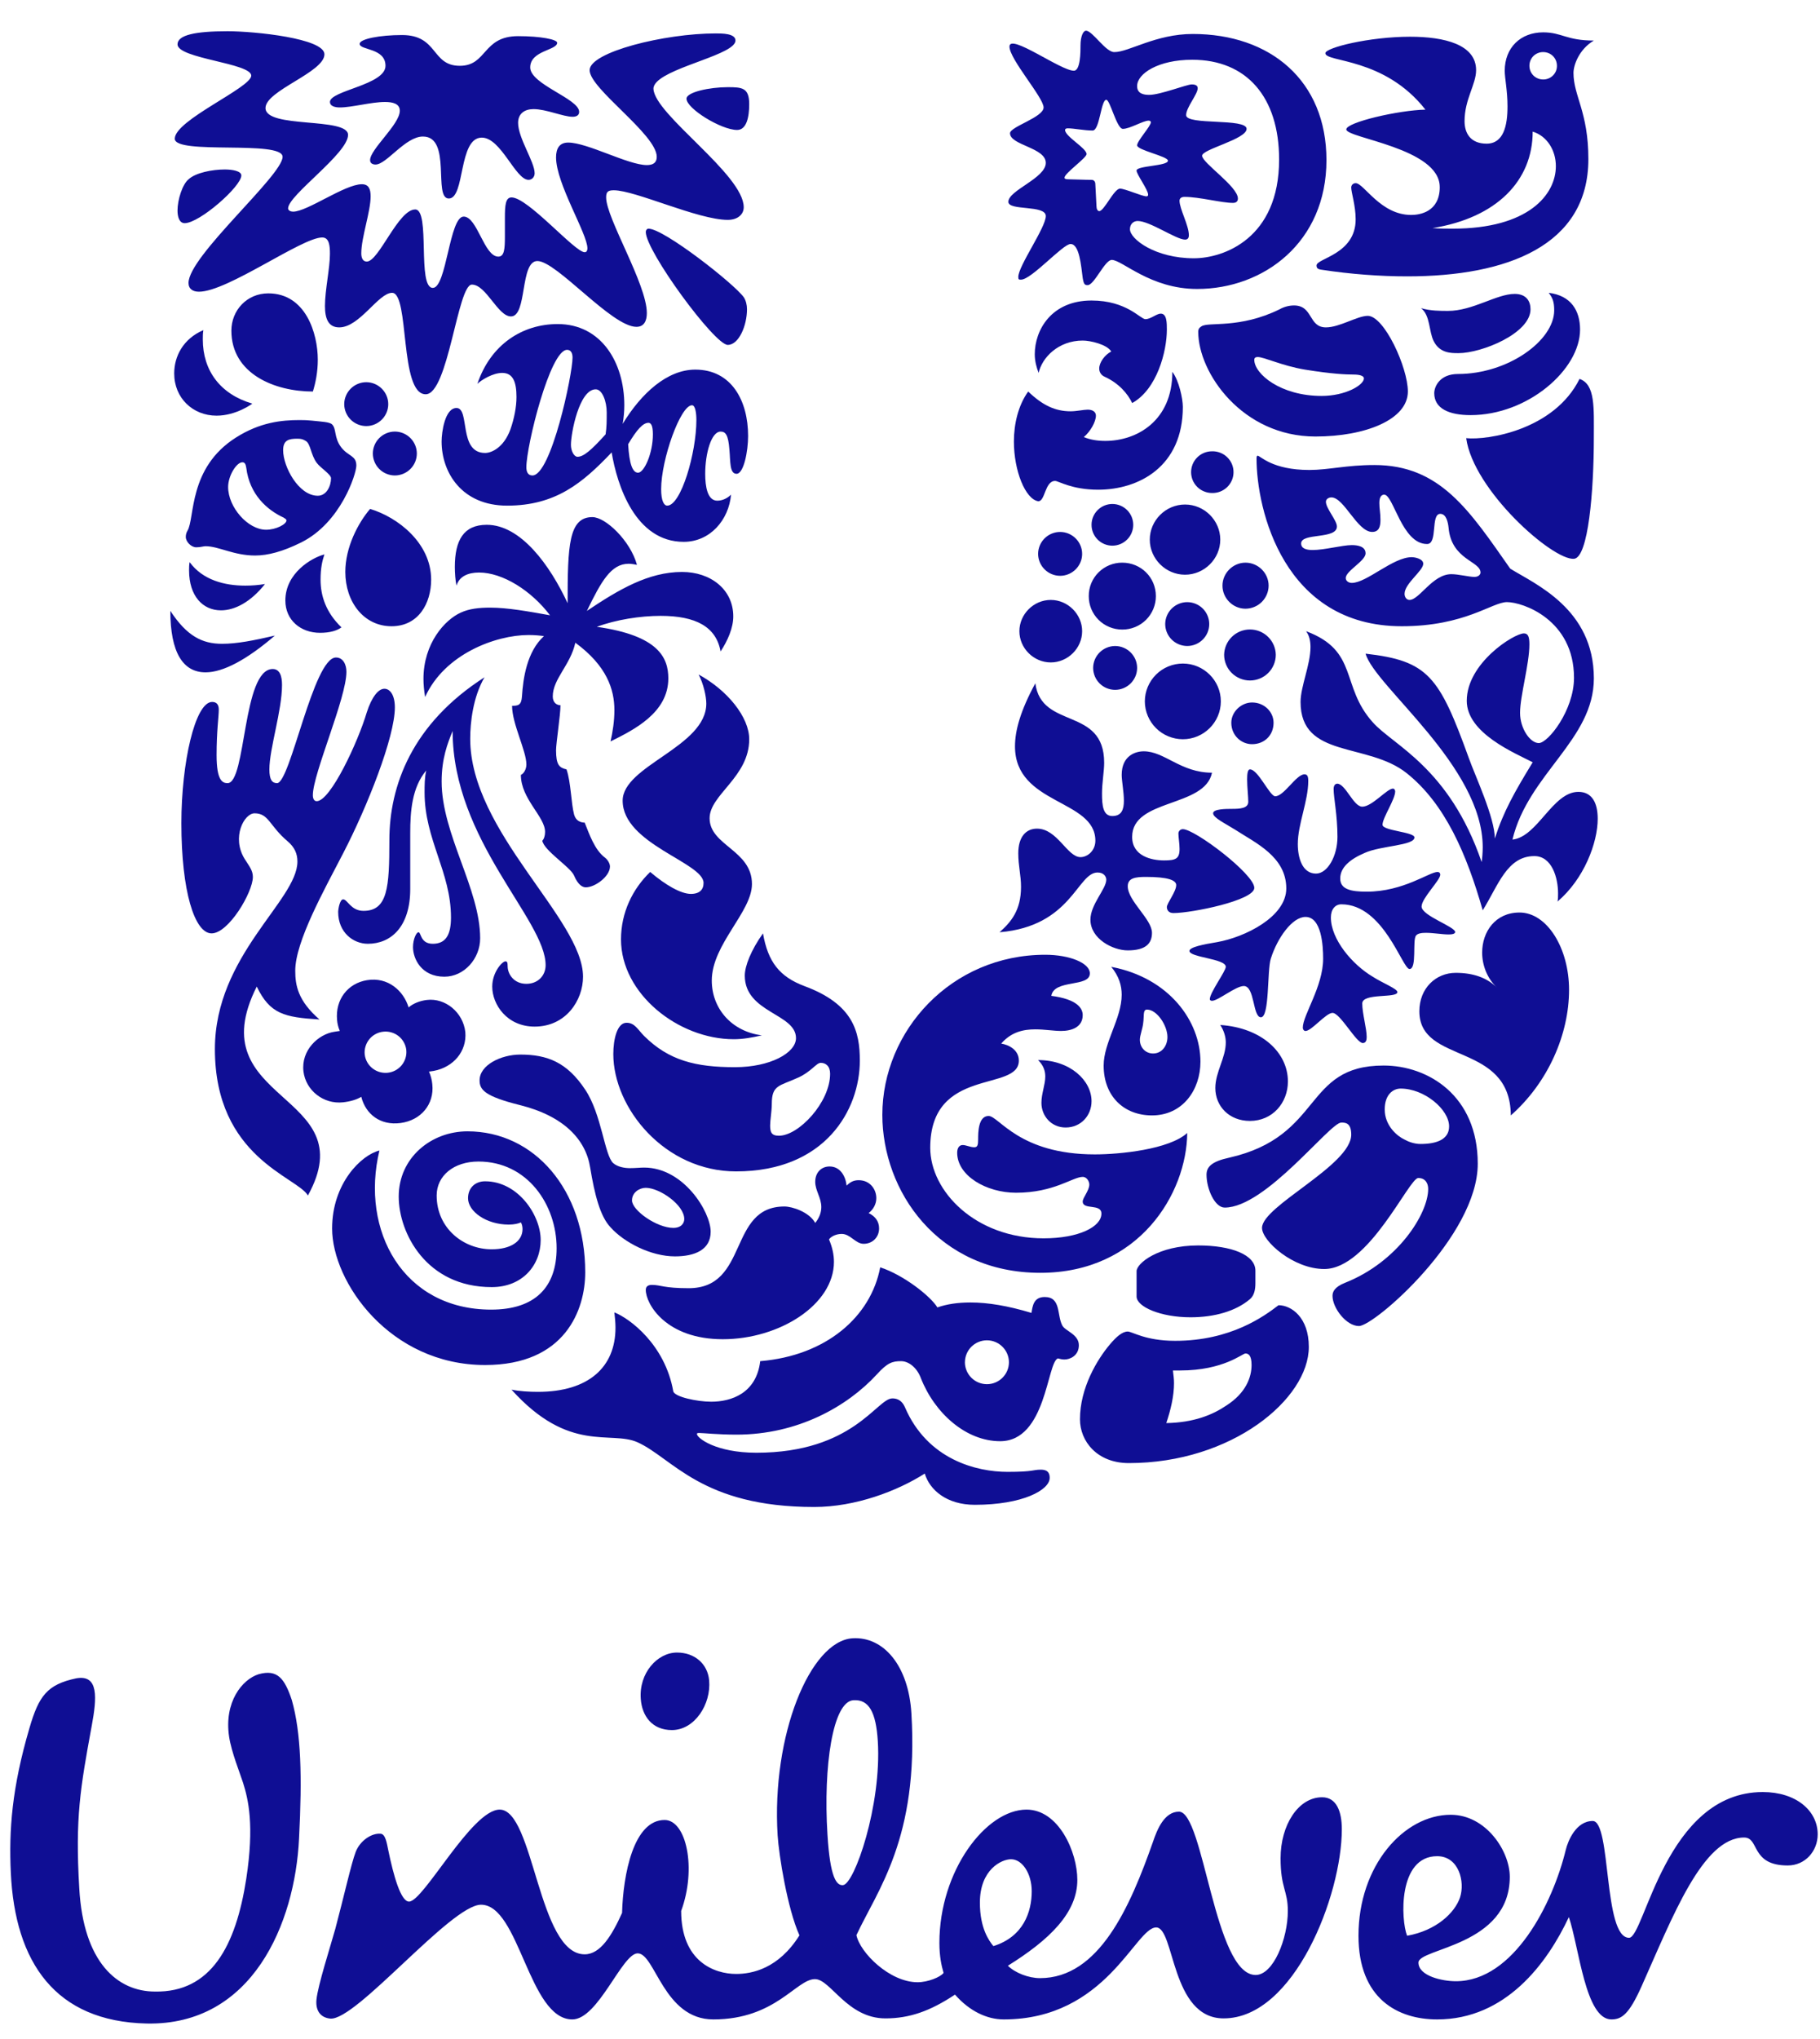
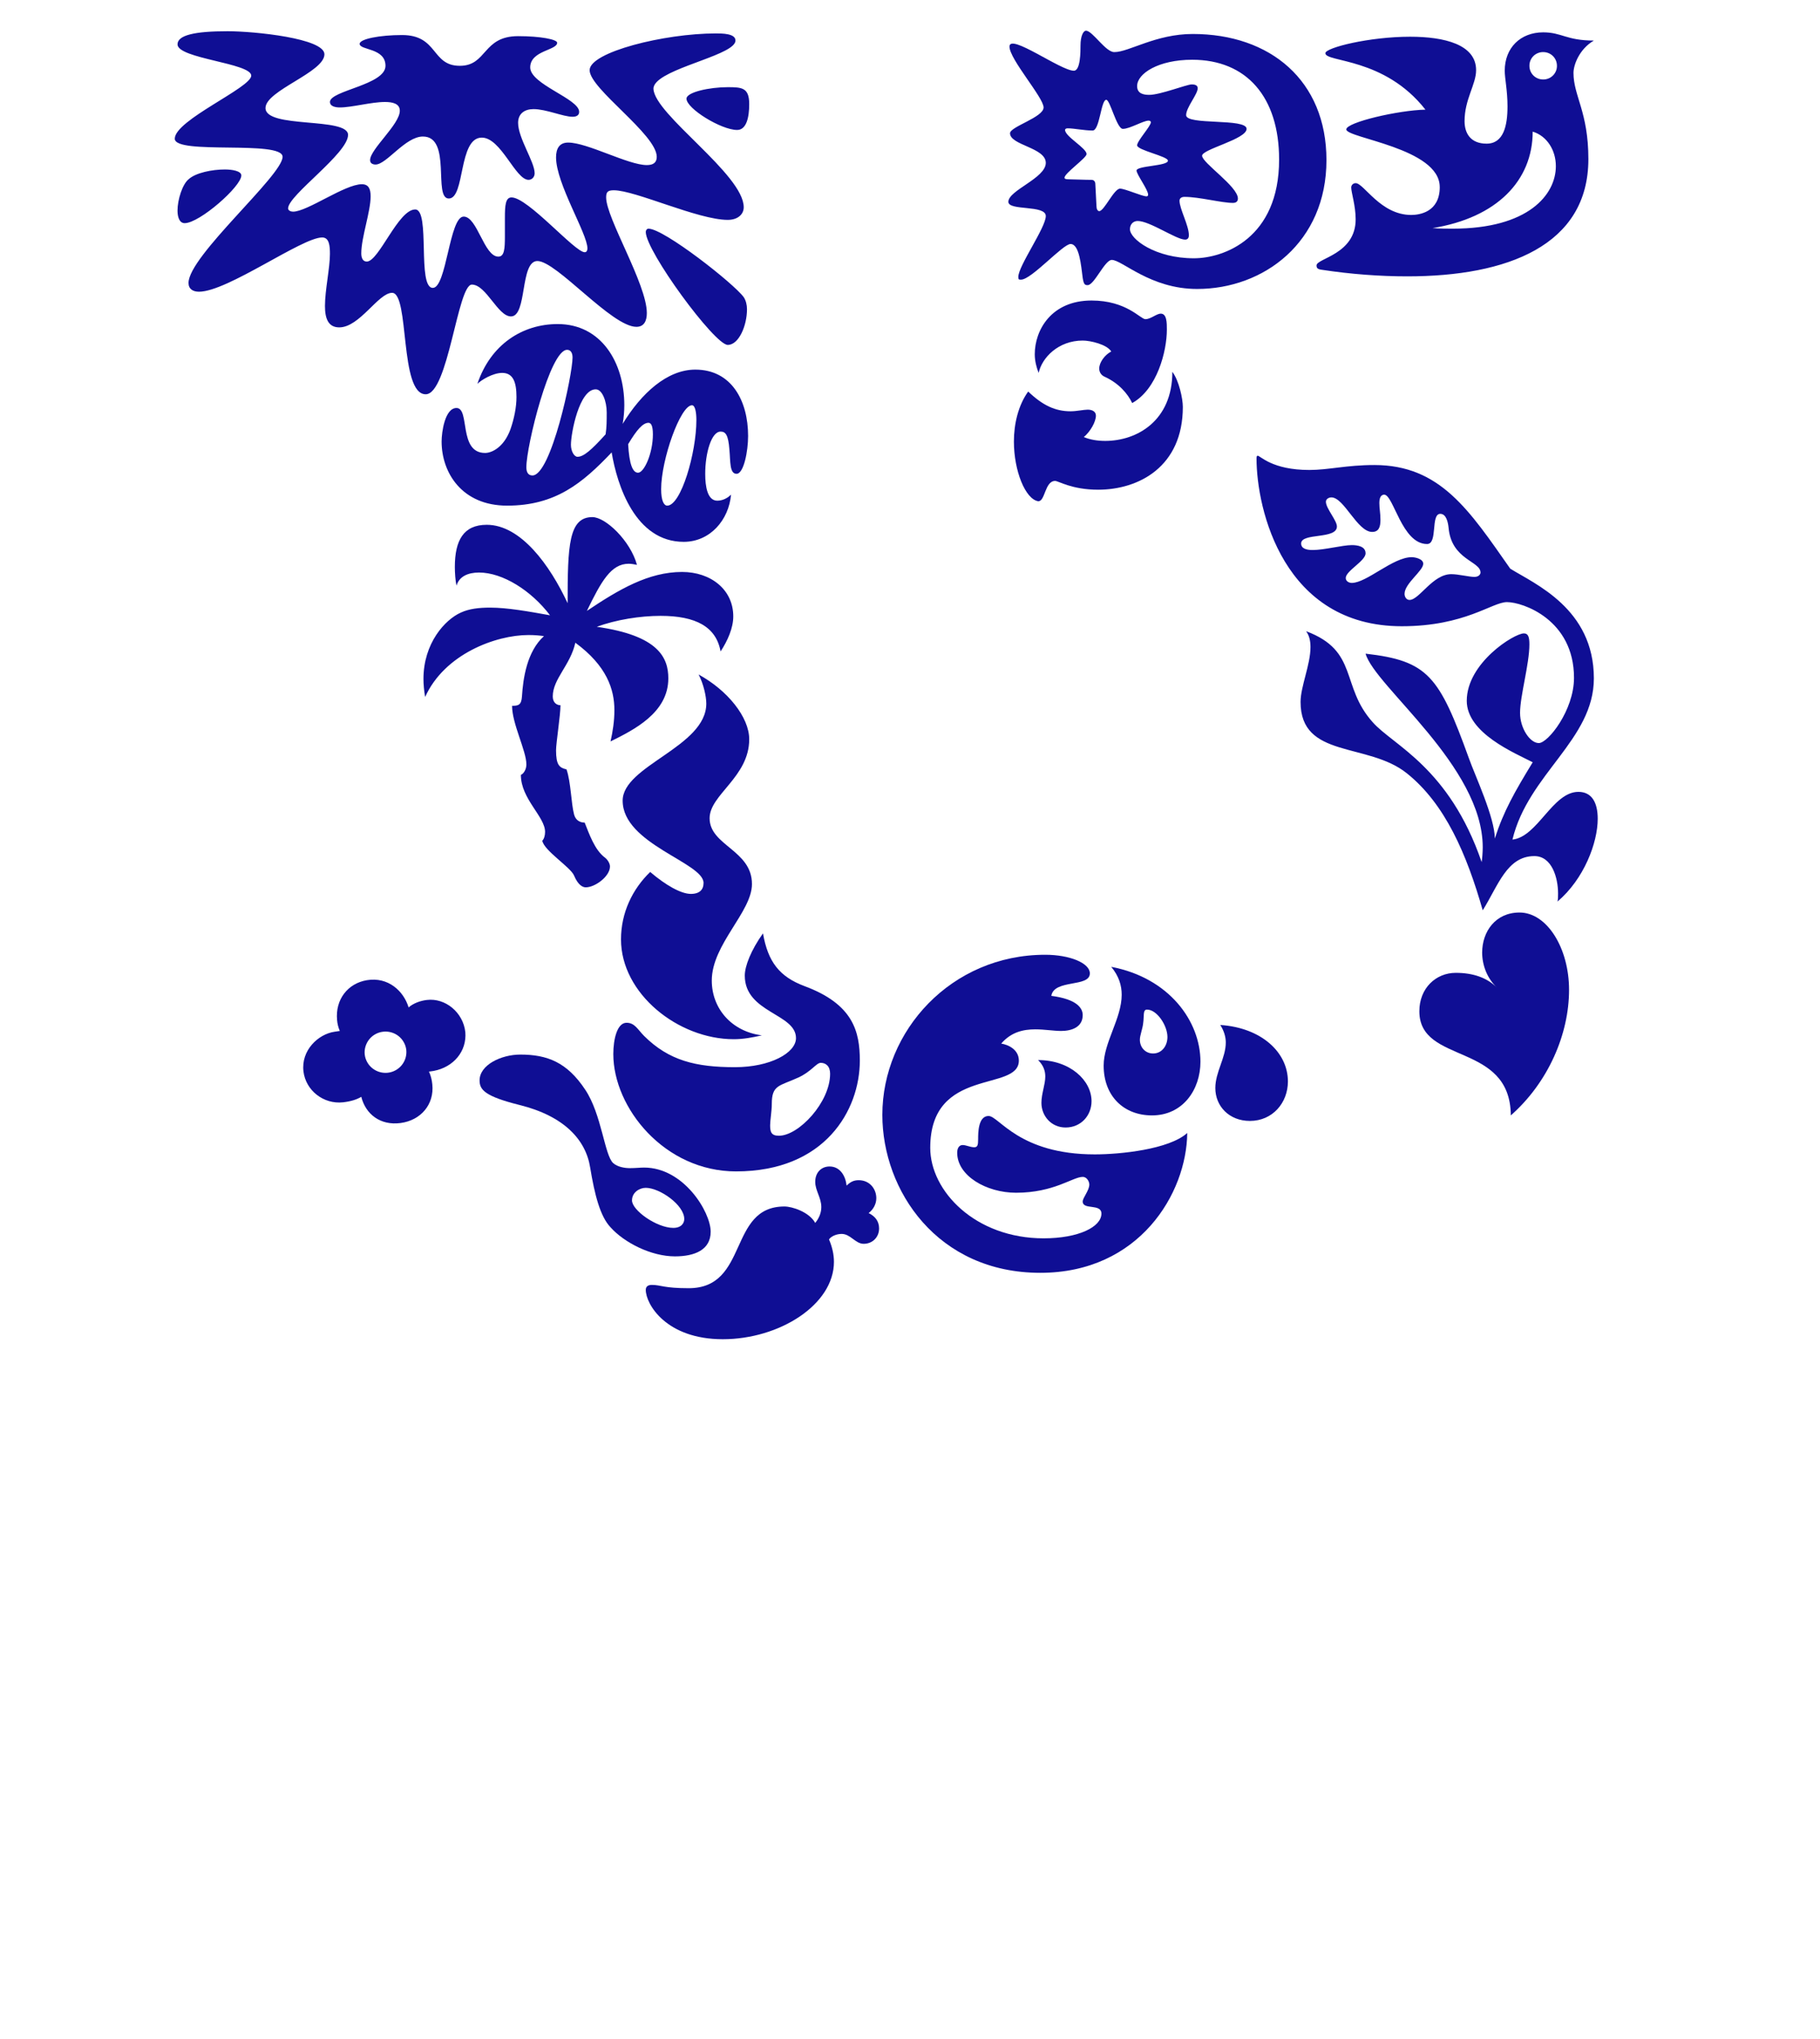
<svg xmlns="http://www.w3.org/2000/svg" width="67" height="75" viewBox="0 0 67 75" fill="none">
  <g clip-path="url(#clip0_154_128)">
-     <path d="M27.1 72.62C27.672 72.62 28.656 72.435 29.43 71.2C28.987 70.221 28.672 68.241 28.627 67.521C28.399 63.834 29.825 60.366 31.387 60.271C32.53 60.202 33.446 61.281 33.551 63.028C33.832 67.621 32.297 69.539 31.528 71.192C31.658 71.834 32.749 72.925 33.78 72.925C34.16 72.925 34.621 72.736 34.736 72.582C34.659 72.317 34.582 71.975 34.582 71.479C34.582 68.817 36.301 66.574 37.79 66.574C38.973 66.574 39.66 68.132 39.66 69.161C39.66 70.376 38.629 71.367 37.103 72.318C37.371 72.582 37.865 72.774 38.286 72.774C40.464 72.774 41.603 70.15 42.447 67.753C42.6 67.296 42.868 66.65 43.401 66.65C44.319 66.65 44.701 72.658 46.224 72.658C46.875 72.658 47.409 71.326 47.409 70.302C47.409 69.541 47.142 69.465 47.142 68.361C47.142 67.146 47.791 66.12 48.671 66.12C49.205 66.12 49.397 66.65 49.397 67.295C49.397 69.729 47.64 74.255 45.046 74.255C43.096 74.255 43.249 70.909 42.562 70.909C41.795 70.909 40.726 74.293 36.95 74.293C36.336 74.293 35.689 73.989 35.156 73.38C34.24 73.99 33.475 74.255 32.596 74.255C31.186 74.255 30.575 72.81 30.002 72.81C29.314 72.81 28.552 74.293 26.259 74.293C24.427 74.293 24.121 71.862 23.475 71.862C22.901 71.862 22.023 74.293 21.069 74.293C19.463 74.293 19.123 70.073 17.708 70.073C16.601 70.073 13.103 74.36 12.154 74.262C11.771 74.222 11.611 73.937 11.651 73.557C11.705 73.031 12.159 71.623 12.345 70.957C12.653 69.801 12.937 68.533 13.095 68.129C13.252 67.722 13.676 67.43 14.016 67.462C14.188 67.478 14.239 67.797 14.292 68.059C14.485 68.999 14.754 69.958 15.058 69.958C15.594 69.958 17.365 66.574 18.395 66.574C19.657 66.574 19.808 71.898 21.524 71.898C22.099 71.898 22.52 71.215 22.9 70.376C22.939 68.966 23.32 66.956 24.466 66.956C25.269 66.956 25.651 68.741 25.076 70.302C25.076 72.164 26.297 72.62 27.1 72.62M57.64 68.058C57.166 70.012 55.732 72.888 53.592 72.888C53.097 72.888 52.218 72.697 52.218 72.202C52.218 71.669 55.58 71.596 55.58 69.046C55.58 68.097 54.702 66.764 53.404 66.764C51.686 66.764 50.01 68.629 50.01 71.215C50.01 73.532 51.456 74.293 52.906 74.293C55.427 74.293 56.953 72.238 57.755 70.528C58.138 71.669 58.364 74.293 59.321 74.293C59.702 74.293 59.971 74.103 60.43 73.078C61.571 70.528 62.679 67.601 64.208 67.601C64.779 67.601 64.437 68.629 65.811 68.629C66.459 68.629 66.915 68.097 66.915 67.485C66.915 66.61 66.115 65.928 64.894 65.928C61.306 65.928 60.544 71.29 59.971 71.29C59.015 71.29 59.322 66.993 58.633 66.993C58.021 66.993 57.722 67.719 57.64 68.058ZM32.315 64.054C32.248 62.992 31.99 62.512 31.417 62.55C30.657 62.596 30.305 64.979 30.461 67.483C30.56 69.117 30.804 69.368 31.031 69.353C31.452 69.329 32.461 66.409 32.315 64.054M26.106 61.821C26.052 61.212 25.573 60.796 24.923 60.796C24.198 60.796 23.516 61.553 23.589 62.505C23.635 63.131 24.007 63.648 24.735 63.648C25.573 63.648 26.183 62.697 26.106 61.821ZM37.981 69.577C37.981 68.932 37.636 68.4 37.219 68.4C36.872 68.4 36.073 68.778 36.073 69.996C36.073 70.95 36.413 71.402 36.569 71.596C37.674 71.253 37.981 70.338 37.981 69.577ZM52.906 68.288C53.709 68.288 53.938 69.234 53.748 69.806C53.555 70.376 52.869 71.025 51.8 71.215C51.57 70.643 51.456 68.288 52.906 68.288ZM8.948 65.588C8.838 65.242 8.521 64.465 8.434 63.892C8.243 62.622 8.91 61.785 9.522 61.593C10.21 61.402 10.477 61.745 10.743 62.545C11.087 63.761 11.125 65.357 11.009 67.638C10.859 70.757 9.293 74.522 5.4 74.444C2.039 74.37 0.552 72.202 0.398 68.894C0.325 67.335 0.436 65.777 1.085 63.572C1.429 62.392 1.736 61.972 2.803 61.745C3.642 61.593 3.567 62.466 3.376 63.496C2.957 65.777 2.764 66.878 2.918 69.465C3.068 72.202 4.331 73.268 5.705 73.268C7.766 73.306 8.682 71.596 9.065 69.122C9.369 67.146 9.14 66.195 8.948 65.588ZM53.975 16.12C54.239 18.036 57.154 20.619 57.944 20.558C58.472 20.513 58.674 18.056 58.674 16.12C58.674 15.011 58.736 14.142 58.148 13.94C57.215 15.817 54.766 16.201 53.975 16.12ZM54.136 15.272C56.241 15.272 58.167 13.598 58.167 12.125C58.167 11.438 57.843 10.873 57.012 10.773C57.154 10.955 57.215 11.096 57.215 11.418C57.215 12.528 55.516 13.759 53.671 13.759C53.002 13.759 52.799 14.223 52.799 14.465C52.799 15.031 53.347 15.272 54.136 15.272ZM53.691 12.992C53.408 12.992 53.002 12.992 52.778 12.549C52.596 12.185 52.656 11.6 52.312 11.337C52.656 11.438 53.022 11.438 53.306 11.438C54.219 11.438 55.091 10.813 55.76 10.813C56.201 10.813 56.343 11.096 56.343 11.377C56.343 12.267 54.543 12.992 53.691 12.992ZM8.378 28.811C9.066 28.811 8.924 24.613 10.039 24.613C10.302 24.613 10.382 24.876 10.382 25.199C10.382 26.147 9.917 27.54 9.917 28.306C9.917 28.689 10.018 28.811 10.2 28.811C10.687 28.811 11.537 24.189 12.368 24.189C12.632 24.189 12.753 24.452 12.753 24.715C12.753 25.683 11.517 28.467 11.517 29.254C11.517 29.374 11.558 29.475 11.659 29.475C12.166 29.475 13.179 27.297 13.502 26.208C13.684 25.642 13.928 25.339 14.151 25.339C14.353 25.339 14.536 25.562 14.536 26.026C14.536 27.115 13.522 29.677 12.632 31.393C11.943 32.724 10.869 34.641 10.869 35.71C10.869 36.255 10.969 36.819 11.761 37.506C10.463 37.425 9.937 37.304 9.452 36.295C7.284 40.593 13.442 40.169 11.335 43.982C10.949 43.297 7.911 42.59 7.911 38.595C7.911 35.145 10.949 33.128 10.949 31.695C10.949 31.414 10.85 31.171 10.585 30.948C9.917 30.383 9.896 29.921 9.371 29.921C8.985 29.921 8.519 30.808 9.004 31.595C9.167 31.857 9.309 32.018 9.309 32.261C9.309 32.825 8.417 34.338 7.79 34.338C7.163 34.338 6.677 32.786 6.677 30.282C6.677 28.063 7.182 25.824 7.81 25.824C7.993 25.824 8.054 25.945 8.054 26.107C8.054 26.369 7.973 26.893 7.973 27.78C7.973 28.729 8.195 28.811 8.378 28.811Z" fill="#0F0E94" />
-     <path d="M13.543 34.721C14.394 34.721 15.102 34.095 15.102 32.705V30.646C15.102 29.859 15.163 28.972 15.691 28.346C15.63 28.608 15.63 28.891 15.63 29.153C15.63 30.888 16.602 32.079 16.602 33.753C16.602 34.378 16.419 34.721 15.934 34.721C15.467 34.721 15.508 34.297 15.406 34.297C15.325 34.297 15.204 34.559 15.204 34.843C15.204 35.266 15.508 35.932 16.358 35.932C17.089 35.932 17.676 35.266 17.676 34.52C17.676 32.705 16.258 30.686 16.258 28.75C16.258 27.902 16.48 27.337 16.663 26.893C16.663 30.909 20.086 33.834 20.086 35.508C20.086 35.891 19.803 36.194 19.378 36.194C18.911 36.194 18.688 35.831 18.688 35.547C18.688 35.406 18.668 35.367 18.607 35.367C18.487 35.367 18.121 35.77 18.121 36.296C18.121 36.961 18.668 37.768 19.681 37.768C20.835 37.768 21.463 36.799 21.463 35.932C21.463 33.814 17.31 30.606 17.31 27.176C17.31 26.59 17.411 25.642 17.837 24.916C15.163 26.63 14.334 28.911 14.334 30.909C14.334 32.644 14.273 33.51 13.382 33.51C12.915 33.51 12.794 33.087 12.632 33.087C12.509 33.087 12.449 33.45 12.449 33.551C12.449 34.297 12.997 34.721 13.543 34.721ZM48.649 14.566C49.541 14.566 50.21 14.163 50.21 13.92C50.21 13.84 50.089 13.779 49.824 13.779C49.561 13.779 49.034 13.759 48.04 13.598C47.188 13.456 46.539 13.134 46.296 13.134C46.215 13.134 46.174 13.174 46.174 13.234C46.174 13.759 47.148 14.566 48.649 14.566ZM44.233 12.004C44.49 11.832 45.631 12.104 47.108 11.378C47.269 11.287 47.45 11.239 47.634 11.237C48.345 11.237 48.161 12.044 48.811 12.044C49.317 12.044 49.967 11.62 50.352 11.62C50.956 11.62 51.828 13.517 51.828 14.404C51.828 15.434 50.271 16.059 48.425 16.059C45.734 16.059 44.111 13.719 44.111 12.206C44.111 12.084 44.172 12.044 44.233 12.004ZM13.968 42.327C13.3 42.489 12.226 43.537 12.226 45.194C12.226 47.17 14.354 50.218 17.858 50.218C20.814 50.218 21.544 48.18 21.544 46.807C21.544 43.76 19.661 41.621 17.21 41.621C15.873 41.621 14.678 42.591 14.678 44.022C14.678 45.355 15.69 47.352 18.101 47.352C19.236 47.352 19.904 46.544 19.904 45.617C19.904 44.709 19.073 43.459 17.858 43.459C17.493 43.459 17.23 43.699 17.23 44.083C17.23 44.566 17.899 45.052 18.729 45.052C18.931 45.052 19.093 45.012 19.175 44.971C19.215 45.032 19.236 45.133 19.236 45.214C19.236 45.678 18.789 45.961 18.101 45.961C17.068 45.961 16.075 45.194 16.075 43.981C16.075 43.257 16.703 42.732 17.614 42.732C19.418 42.732 20.491 44.325 20.491 45.92C20.491 47.351 19.702 48.18 18.081 48.18C14.839 48.18 13.26 45.274 13.968 42.327ZM35.521 50.116C35.522 50.33 35.607 50.535 35.759 50.686C35.911 50.838 36.117 50.923 36.332 50.923C36.778 50.923 37.142 50.561 37.142 50.117C37.142 49.673 36.778 49.309 36.332 49.309C36.117 49.309 35.911 49.395 35.759 49.546C35.608 49.698 35.522 49.903 35.522 50.117M37.092 54.149C38.063 54.149 38.013 54.068 38.317 54.068C38.62 54.068 38.642 54.25 38.642 54.371C38.642 54.816 37.648 55.361 35.886 55.361C34.853 55.361 34.225 54.816 34.043 54.211C33.031 54.856 31.491 55.441 29.971 55.441C25.819 55.441 24.765 53.644 23.469 53.06C22.475 52.617 20.956 53.485 18.83 51.124C19.114 51.184 19.499 51.205 19.803 51.205C21.665 51.205 22.658 50.298 22.658 48.844C22.658 48.662 22.638 48.463 22.617 48.282C23.185 48.504 24.482 49.471 24.785 51.184C24.826 51.387 25.657 51.568 26.182 51.568C26.913 51.568 27.845 51.265 27.986 50.076C30.417 49.874 32.058 48.442 32.403 46.624C33.273 46.907 34.265 47.695 34.508 48.099C34.853 47.978 35.258 47.917 35.724 47.917C36.371 47.917 37.102 48.039 37.972 48.301C38.013 48.039 38.054 47.716 38.459 47.716C39.066 47.716 38.904 48.382 39.106 48.763C39.208 48.965 39.716 49.086 39.716 49.49C39.716 49.874 39.39 50.015 39.188 50.015C39.106 50.015 39.006 49.995 38.944 49.975C38.54 50.116 38.52 53.021 36.818 53.021C35.562 53.021 34.408 51.992 33.901 50.702C33.758 50.318 33.456 50.076 33.171 50.076C32.848 50.076 32.666 50.137 32.281 50.561C31.188 51.749 29.363 52.779 27.116 52.779C26.426 52.779 25.88 52.718 25.737 52.718C25.657 52.718 25.657 52.737 25.657 52.758C25.657 52.9 26.345 53.445 27.845 53.445C31.409 53.445 32.281 51.447 32.848 51.447C32.929 51.447 33.172 51.447 33.313 51.77C34.143 53.705 35.957 54.149 37.092 54.149ZM49.378 41.298C48.953 41.298 46.6 44.426 45.085 44.426C44.719 44.426 44.416 43.739 44.416 43.217C44.416 42.934 44.597 42.732 45.247 42.591C48.73 41.803 47.96 39.2 50.935 39.2C52.576 39.2 54.401 40.31 54.401 42.812C54.401 45.476 50.595 48.784 50.027 48.784C49.56 48.784 49.054 48.119 49.054 47.675C49.054 47.534 49.115 47.351 49.52 47.191C51.462 46.422 52.576 44.648 52.576 43.739C52.576 43.537 52.475 43.338 52.211 43.338C51.868 43.338 50.392 46.686 48.75 46.686C47.615 46.686 46.459 45.658 46.459 45.173C46.459 44.366 49.743 42.873 49.743 41.742C49.743 41.318 49.541 41.298 49.379 41.298M51.563 40.048C51.28 40.048 50.976 40.27 50.976 40.816C50.976 41.419 51.442 41.803 51.706 41.924C51.847 42.005 52.071 42.086 52.292 42.086C52.88 42.086 53.346 41.924 53.346 41.439C53.346 40.816 52.434 40.048 51.563 40.048ZM13.725 16.684C13.726 16.898 13.812 17.103 13.963 17.255C14.116 17.406 14.321 17.491 14.536 17.492C14.751 17.491 14.957 17.405 15.108 17.254C15.26 17.103 15.345 16.898 15.345 16.684C15.345 16.47 15.259 16.266 15.108 16.115C14.956 15.963 14.751 15.878 14.536 15.877C14.322 15.878 14.116 15.963 13.964 16.114C13.812 16.265 13.726 16.47 13.725 16.684ZM12.672 14.868C12.673 15.082 12.758 15.287 12.91 15.438C13.062 15.589 13.267 15.674 13.482 15.675C13.928 15.675 14.293 15.312 14.293 14.868C14.293 14.425 13.928 14.061 13.482 14.061C13.267 14.062 13.062 14.147 12.91 14.299C12.758 14.45 12.673 14.655 12.672 14.868ZM11.943 20.396C11.476 20.517 10.505 21.083 10.505 22.091C10.505 22.817 11.071 23.281 11.781 23.281C12.146 23.281 12.409 23.201 12.57 23.08C12.004 22.535 11.801 21.93 11.801 21.325C11.801 20.901 11.862 20.639 11.943 20.396ZM6.981 20.68C6.96 20.781 6.96 20.881 6.96 20.982C6.96 21.93 7.466 22.454 8.135 22.454C8.64 22.454 9.229 22.151 9.755 21.486C9.514 21.526 9.269 21.546 9.025 21.545C8.277 21.545 7.466 21.345 6.981 20.68ZM6.271 22.474C6.271 24.008 6.737 24.735 7.567 24.735C8.216 24.735 9.087 24.27 10.119 23.383C9.329 23.565 8.722 23.685 8.175 23.685C7.445 23.685 6.88 23.402 6.271 22.474ZM11.518 14.404C11.619 14.081 11.699 13.679 11.699 13.234C11.699 12.266 11.254 10.793 9.877 10.793C9.087 10.793 8.518 11.418 8.518 12.165C8.518 13.759 10.119 14.404 11.518 14.404ZM9.795 19.489C9.127 19.489 8.398 18.662 8.398 17.915C8.398 17.512 8.701 17.007 8.924 17.007C9.005 17.007 9.046 17.068 9.066 17.21C9.188 18.198 9.835 18.763 10.444 19.044C10.505 19.085 10.545 19.105 10.545 19.146C10.545 19.287 10.16 19.489 9.795 19.489M11.659 17.027C11.799 17.217 12.186 17.451 12.186 17.593C12.186 17.875 12.024 18.238 11.699 18.238C10.99 18.238 10.423 17.169 10.423 16.563C10.423 16.18 10.647 16.14 10.949 16.14C11.092 16.14 11.152 16.16 11.254 16.221C11.436 16.321 11.436 16.725 11.659 17.027ZM6.9 19.529C6.861 19.592 6.839 19.67 6.839 19.752C6.839 19.933 7.041 20.135 7.223 20.135C7.386 20.135 7.487 20.095 7.567 20.095C8.053 20.095 8.6 20.437 9.39 20.437C9.856 20.437 10.403 20.296 11.092 19.954C12.55 19.226 13.118 17.432 13.118 17.128C13.118 16.745 12.809 16.794 12.55 16.442C12.292 16.091 12.391 15.779 12.226 15.615C12.132 15.521 11.842 15.514 11.476 15.474C11.328 15.459 11.179 15.453 11.031 15.454C10.362 15.454 9.57 15.535 8.681 16.1C6.923 17.216 7.182 19.065 6.9 19.529ZM13.624 18.723C13.178 19.246 12.712 20.135 12.712 21.042C12.712 22.131 13.382 23.039 14.415 23.039C15.406 23.039 15.872 22.192 15.872 21.325C15.872 19.974 14.637 19.025 13.624 18.723ZM9.29 14.849C9.29 14.849 8.701 15.292 7.972 15.292C7.102 15.292 6.413 14.647 6.413 13.739C6.413 13.113 6.737 12.468 7.486 12.145C7.466 12.267 7.466 12.367 7.466 12.488C7.466 13.638 8.114 14.506 9.29 14.849ZM45.003 21.546C45.003 22.011 45.389 22.394 45.85 22.394C46.075 22.393 46.291 22.303 46.451 22.145C46.61 21.986 46.701 21.77 46.702 21.546C46.702 21.083 46.317 20.7 45.85 20.7C45.389 20.7 45.003 21.083 45.003 21.546ZM45.064 24.088C45.064 24.339 45.164 24.58 45.343 24.758C45.521 24.935 45.763 25.035 46.015 25.035C46.267 25.035 46.509 24.935 46.688 24.758C46.866 24.58 46.966 24.339 46.966 24.088C46.962 23.84 46.859 23.603 46.681 23.429C46.504 23.255 46.264 23.158 46.015 23.158C45.766 23.158 45.527 23.255 45.349 23.429C45.171 23.603 45.069 23.84 45.064 24.088ZM42.145 25.803C42.146 26.172 42.294 26.526 42.556 26.787C42.818 27.048 43.174 27.195 43.544 27.196C44.314 27.196 44.943 26.57 44.943 25.803C44.943 25.037 44.314 24.411 43.544 24.411C43.174 24.412 42.818 24.558 42.556 24.819C42.294 25.081 42.146 25.434 42.145 25.803ZM42.895 22.959C42.896 23.173 42.981 23.378 43.133 23.529C43.285 23.68 43.491 23.765 43.706 23.766C43.921 23.765 44.127 23.68 44.278 23.529C44.43 23.378 44.516 23.173 44.516 22.959C44.516 22.745 44.43 22.54 44.279 22.389C44.127 22.238 43.921 22.153 43.706 22.152C43.492 22.152 43.286 22.238 43.134 22.389C42.982 22.54 42.896 22.745 42.895 22.959ZM40.242 24.573C40.243 24.786 40.328 24.991 40.479 25.142C40.63 25.293 40.835 25.378 41.049 25.379C41.496 25.379 41.861 25.017 41.861 24.573C41.861 24.128 41.496 23.766 41.049 23.766C40.835 23.768 40.63 23.853 40.479 24.004C40.328 24.155 40.243 24.36 40.242 24.573ZM42.327 19.853C42.327 20.558 42.915 21.143 43.624 21.143C44.335 21.143 44.922 20.558 44.922 19.853C44.922 19.145 44.335 18.561 43.624 18.561C42.915 18.561 42.327 19.145 42.327 19.853ZM43.848 17.37C43.848 17.471 43.868 17.571 43.906 17.664C43.945 17.757 44.002 17.841 44.073 17.913C44.145 17.984 44.23 18.04 44.323 18.078C44.417 18.117 44.517 18.137 44.618 18.137C44.721 18.14 44.823 18.122 44.919 18.085C45.015 18.047 45.103 17.991 45.177 17.92C45.251 17.849 45.309 17.763 45.35 17.668C45.39 17.574 45.41 17.472 45.41 17.37C45.41 17.267 45.39 17.166 45.35 17.071C45.309 16.977 45.251 16.891 45.177 16.82C45.103 16.748 45.015 16.692 44.919 16.655C44.823 16.618 44.721 16.6 44.618 16.603C44.517 16.603 44.417 16.623 44.323 16.661C44.23 16.7 44.145 16.756 44.073 16.828C44.002 16.899 43.945 16.984 43.906 17.077C43.868 17.17 43.848 17.27 43.848 17.37ZM40.183 19.307C40.182 19.51 40.263 19.705 40.406 19.849C40.55 19.993 40.745 20.074 40.948 20.075C41.153 20.075 41.348 19.994 41.493 19.85C41.637 19.706 41.718 19.511 41.718 19.308C41.718 19.105 41.637 18.91 41.493 18.766C41.348 18.622 41.153 18.541 40.948 18.541C40.745 18.542 40.55 18.623 40.407 18.767C40.263 18.91 40.182 19.105 40.183 19.307ZM40.081 21.929C40.08 22.091 40.111 22.251 40.172 22.401C40.234 22.55 40.324 22.686 40.439 22.801C40.553 22.916 40.69 23.006 40.84 23.068C40.989 23.13 41.15 23.161 41.313 23.161C41.475 23.162 41.637 23.131 41.787 23.069C41.938 23.008 42.075 22.917 42.19 22.803C42.305 22.688 42.396 22.552 42.458 22.402C42.52 22.252 42.552 22.091 42.551 21.929C42.551 21.244 42.002 20.7 41.313 20.7C41.15 20.699 40.99 20.731 40.84 20.792C40.69 20.854 40.554 20.945 40.439 21.059C40.325 21.173 40.234 21.309 40.172 21.458C40.111 21.608 40.08 21.768 40.081 21.929ZM37.527 23.221C37.527 23.848 38.053 24.37 38.682 24.37C39.31 24.37 39.837 23.848 39.837 23.221C39.837 22.596 39.31 22.071 38.682 22.071C38.053 22.071 37.527 22.596 37.527 23.221ZM38.216 20.377C38.217 20.59 38.302 20.795 38.454 20.946C38.605 21.097 38.811 21.183 39.025 21.184C39.472 21.184 39.837 20.82 39.837 20.377C39.837 19.934 39.472 19.57 39.025 19.57C38.811 19.571 38.605 19.656 38.454 19.807C38.302 19.958 38.217 20.163 38.216 20.377ZM45.328 26.59C45.328 26.187 45.693 25.844 46.093 25.844C46.54 25.844 46.884 26.187 46.884 26.59C46.884 27.055 46.541 27.378 46.093 27.378C45.693 27.378 45.328 27.055 45.328 26.59ZM45.85 49.793C45.952 49.793 46.074 49.853 46.074 50.218C46.074 50.661 45.871 51.245 45.145 51.709C44.639 52.052 43.949 52.336 42.935 52.354C43.097 51.87 43.219 51.366 43.219 50.883C43.219 50.721 43.199 50.6 43.179 50.419H43.443C45.044 50.419 45.734 49.793 45.85 49.793ZM46.013 47.796C46.177 47.657 46.215 47.433 46.215 47.21V46.746C46.215 46.161 45.328 45.819 44.111 45.819C42.631 45.819 41.841 46.483 41.841 46.766V47.695C41.841 48.079 42.733 48.462 43.827 48.462C44.699 48.462 45.49 48.241 46.013 47.796M47.066 48.018C46.539 48.423 45.308 49.328 43.26 49.328C42.165 49.328 41.678 48.986 41.515 48.986C41.313 48.986 41.09 49.187 40.867 49.45C40.386 50.016 39.757 51.065 39.757 52.214C39.757 53.021 40.386 53.826 41.556 53.826C45.348 53.826 48.182 51.466 48.182 49.551C48.182 48.462 47.534 48.018 47.067 48.018M47.776 31.05C47.776 31.554 47.939 32.139 48.446 32.139C48.871 32.139 49.236 31.494 49.236 30.788C49.236 29.981 49.095 29.354 49.095 29.031C49.095 28.891 49.155 28.831 49.236 28.831C49.541 28.851 49.825 29.677 50.149 29.677C50.514 29.677 51.057 29.012 51.28 29.012C51.341 29.012 51.361 29.092 51.361 29.112C51.361 29.415 50.895 30.082 50.895 30.343C50.895 30.565 52.07 30.606 52.07 30.808C52.07 31.11 50.838 31.11 50.251 31.373C49.683 31.614 49.338 31.918 49.338 32.321C49.338 32.724 49.743 32.804 50.312 32.804C51.665 32.804 52.617 32.079 52.92 32.079C52.981 32.079 53.021 32.119 53.021 32.18C53.021 32.382 52.333 33.047 52.333 33.35C52.333 33.693 53.59 34.095 53.57 34.297C53.55 34.358 53.468 34.378 53.327 34.378C53.103 34.378 52.759 34.318 52.495 34.318C52.333 34.318 52.191 34.338 52.129 34.418C51.989 34.58 52.17 35.649 51.889 35.649C51.624 35.649 50.935 33.269 49.379 33.269C49.155 33.269 48.994 33.45 48.994 33.753C48.994 34.559 49.784 35.488 50.534 35.932C50.874 36.154 51.443 36.376 51.443 36.497C51.443 36.738 50.149 36.517 50.149 36.92C50.149 37.284 50.312 37.829 50.312 38.151C50.312 38.252 50.291 38.373 50.169 38.373C49.926 38.373 49.338 37.264 49.054 37.264C48.811 37.264 48.284 37.929 48.06 37.929C48 37.929 47.96 37.868 47.96 37.809C47.96 37.344 48.709 36.296 48.709 35.266C48.709 34.782 48.648 33.733 48.06 33.733C47.574 33.733 47.026 34.499 46.783 35.266C46.641 35.709 46.743 37.425 46.418 37.425C46.114 37.425 46.195 36.275 45.789 36.275C45.49 36.275 44.842 36.819 44.618 36.819C44.578 36.819 44.537 36.799 44.537 36.759C44.537 36.517 45.125 35.73 45.125 35.568C45.125 35.266 43.787 35.226 43.787 34.984C43.787 34.843 44.314 34.741 44.8 34.661C45.831 34.479 47.352 33.732 47.352 32.685C47.352 31.514 46.215 31.009 45.47 30.524C45.084 30.283 44.659 30.082 44.659 29.92C44.659 29.758 45.146 29.758 45.349 29.758C45.652 29.758 45.953 29.738 45.953 29.497C45.953 29.314 45.911 28.952 45.911 28.67C45.911 28.467 45.932 28.305 46.014 28.305C46.317 28.305 46.743 29.294 46.945 29.294C47.27 29.294 47.716 28.487 48.021 28.487C48.121 28.487 48.161 28.548 48.161 28.73C48.161 29.475 47.776 30.323 47.776 31.05ZM38.114 25.138C38.338 26.853 40.648 25.985 40.648 28.064C40.648 28.366 40.568 28.811 40.568 29.192C40.568 29.637 40.608 30.021 40.948 30.021C41.292 30.021 41.374 29.779 41.374 29.456C41.374 29.132 41.293 28.729 41.293 28.508C41.293 27.801 41.8 27.64 42.104 27.64C42.875 27.64 43.463 28.427 44.618 28.427C44.355 29.718 41.678 29.374 41.678 30.788C41.678 31.494 42.388 31.654 42.854 31.654C43.28 31.654 43.423 31.594 43.423 31.232C43.423 31.029 43.381 30.808 43.381 30.666C43.381 30.645 43.385 30.624 43.393 30.604C43.401 30.584 43.413 30.566 43.428 30.551C43.444 30.536 43.462 30.524 43.482 30.516C43.502 30.508 43.523 30.504 43.544 30.504C43.99 30.504 46.175 32.159 46.175 32.664C46.175 33.127 43.868 33.591 43.199 33.591C42.997 33.591 42.956 33.45 42.956 33.37C42.956 33.229 43.3 32.804 43.3 32.563C43.3 32.382 42.997 32.261 42.185 32.261C41.8 32.261 41.516 32.3 41.516 32.604C41.516 33.148 42.408 33.814 42.408 34.318C42.408 34.721 42.165 34.964 41.516 34.964C40.968 34.964 40.142 34.54 40.142 33.834C40.142 33.269 40.726 32.705 40.726 32.362C40.726 32.261 40.648 32.099 40.405 32.099C39.655 32.099 39.452 34.075 36.797 34.297C37.223 33.914 37.587 33.491 37.587 32.624C37.587 32.2 37.486 31.856 37.486 31.393C37.486 30.788 37.77 30.485 38.175 30.485C38.925 30.485 39.289 31.533 39.776 31.533C40.041 31.533 40.324 31.292 40.324 30.929C40.324 29.395 37.365 29.617 37.365 27.458C37.365 26.873 37.566 26.147 38.114 25.138Z" fill="#0F0E94" />
    <path d="M41.962 38.252C41.962 38.534 42.165 38.757 42.449 38.757C42.773 38.757 42.977 38.474 42.977 38.151C42.977 37.728 42.591 37.142 42.225 37.142C42.063 37.142 42.125 37.385 42.083 37.647C42.063 37.848 41.962 38.09 41.962 38.252M40.908 35.569C43.036 35.972 44.192 37.566 44.192 39.059C44.192 40.089 43.544 41.035 42.408 41.035C41.374 41.035 40.629 40.33 40.629 39.2C40.629 38.352 41.293 37.465 41.293 36.597C41.293 36.255 41.192 35.912 40.908 35.569ZM38.216 38.999C38.418 39.2 38.48 39.402 38.48 39.604C38.48 39.907 38.338 40.23 38.338 40.573C38.338 41.056 38.702 41.48 39.228 41.48C39.797 41.48 40.183 41.035 40.183 40.513C40.183 39.746 39.39 38.999 38.216 38.999ZM44.922 37.708C45.064 37.928 45.125 38.151 45.125 38.352C45.125 38.918 44.74 39.442 44.74 40.028C44.74 40.694 45.247 41.238 46.013 41.238C46.845 41.238 47.412 40.573 47.412 39.786C47.412 38.716 46.44 37.809 44.922 37.708ZM38.702 36.637C39.635 36.758 39.858 37.081 39.858 37.345C39.858 37.788 39.452 37.928 39.066 37.928C38.783 37.928 38.459 37.869 38.114 37.869C37.668 37.869 37.223 37.969 36.858 38.393C37.122 38.434 37.507 38.615 37.507 39.019C37.507 40.189 34.245 39.22 34.245 42.227C34.245 43.821 35.906 45.557 38.418 45.557C39.716 45.557 40.547 45.133 40.547 44.648C40.547 44.265 39.858 44.526 39.858 44.203C39.858 44.062 40.101 43.799 40.101 43.577C40.101 43.479 40.02 43.297 39.858 43.297C39.492 43.297 38.804 43.88 37.405 43.88C36.311 43.88 35.237 43.256 35.237 42.408C35.237 42.227 35.318 42.125 35.44 42.125C35.561 42.125 35.723 42.207 35.865 42.207C35.988 42.207 36.008 42.125 36.008 41.904C36.008 41.682 36.008 41.056 36.392 41.056C36.777 41.056 37.507 42.469 40.304 42.469C41.233 42.469 43.036 42.287 43.706 41.682C43.685 43.901 41.942 46.826 38.297 46.826C34.509 46.826 32.482 43.799 32.482 41.015C32.482 37.928 35.014 35.125 38.479 35.125C39.37 35.125 40.121 35.426 40.121 35.81C40.121 36.336 38.804 36.013 38.702 36.637ZM25.596 13.598C26.933 13.598 27.54 14.748 27.54 16.039C27.54 16.603 27.379 17.431 27.115 17.431C26.852 17.431 26.892 16.967 26.852 16.543C26.811 15.999 26.711 15.878 26.528 15.878C26.183 15.878 25.961 16.684 25.961 17.431C25.961 17.895 26.042 18.42 26.406 18.42C26.609 18.42 26.791 18.319 26.912 18.197C26.831 19.126 26.142 19.934 25.17 19.934C23.388 19.934 22.719 17.855 22.517 16.644C21.443 17.774 20.451 18.602 18.668 18.602C17.007 18.602 16.257 17.392 16.257 16.242C16.257 15.898 16.379 15.01 16.805 15.01C17.311 15.01 16.866 16.664 17.858 16.664C18.101 16.664 18.546 16.462 18.79 15.797C18.931 15.393 19.013 14.97 19.013 14.607C19.013 14.061 18.891 13.719 18.487 13.719C18.142 13.719 17.716 13.981 17.574 14.122C18.061 12.669 19.235 11.922 20.531 11.922C22.132 11.922 22.983 13.335 22.983 14.909C22.983 15.13 22.962 15.373 22.922 15.595C23.61 14.464 24.563 13.598 25.596 13.598ZM24.035 15.978C24.035 15.636 23.955 15.555 23.874 15.555C23.671 15.555 23.449 15.797 23.124 16.342C23.165 17.069 23.287 17.391 23.489 17.391C23.711 17.391 24.035 16.684 24.035 15.978ZM21.26 16.805C21.483 16.805 21.767 16.563 22.294 15.978C22.335 15.716 22.335 15.473 22.335 15.171C22.335 14.768 22.172 14.323 21.93 14.323C21.321 14.323 21.018 15.938 21.018 16.363C21.018 16.603 21.138 16.805 21.26 16.805ZM24.563 18.602C25.069 18.602 25.636 16.664 25.636 15.453C25.636 15.191 25.596 14.909 25.474 14.909C25.048 14.909 24.339 16.907 24.339 17.996C24.339 18.42 24.441 18.602 24.563 18.602ZM19.6 17.492C20.289 17.492 21.077 13.78 21.077 13.154C21.077 12.992 21.017 12.87 20.876 12.87C20.248 12.87 19.377 16.402 19.377 17.189C19.377 17.331 19.418 17.492 19.6 17.492Z" fill="#0F0E94" />
    <path d="M21.807 19.024C20.936 19.024 20.896 20.075 20.896 22.192C20.249 20.8 19.175 19.307 17.919 19.307C17.068 19.307 16.744 19.873 16.744 20.86C16.744 21.063 16.764 21.366 16.805 21.546C16.906 21.204 17.231 21.063 17.635 21.063C18.506 21.063 19.56 21.728 20.248 22.636C19.458 22.495 18.688 22.354 18.04 22.354C17.635 22.354 17.27 22.395 16.966 22.536C16.379 22.797 15.589 23.665 15.589 24.977C15.589 25.178 15.61 25.4 15.65 25.643C16.359 24.068 18.243 23.362 19.458 23.362C19.702 23.362 19.884 23.383 20.025 23.402C19.398 23.967 19.256 24.957 19.215 25.622C19.195 25.945 19.073 25.966 18.851 25.966C18.851 26.631 19.378 27.62 19.378 28.124C19.378 28.305 19.276 28.467 19.175 28.508C19.175 29.395 20.066 30.041 20.066 30.606C20.066 30.747 20.025 30.868 19.964 30.929C20.025 31.293 21.005 31.903 21.132 32.209C21.288 32.581 21.463 32.644 21.565 32.644C21.909 32.644 22.455 32.24 22.455 31.877C22.455 31.756 22.354 31.614 22.274 31.554C21.889 31.272 21.686 30.666 21.524 30.263C21.381 30.263 21.198 30.203 21.134 29.966C21.023 29.548 21.018 28.77 20.855 28.305C20.592 28.245 20.47 28.144 20.47 27.601C20.47 27.337 20.633 26.308 20.633 25.945C20.511 25.945 20.349 25.864 20.349 25.621C20.349 24.977 20.998 24.472 21.18 23.645C22.335 24.492 22.618 25.359 22.618 26.127C22.618 26.529 22.557 26.914 22.476 27.277C23.327 26.853 24.603 26.228 24.603 24.957C24.603 24.21 24.259 23.383 21.97 23.06C22.678 22.797 23.571 22.657 24.32 22.657C25.616 22.657 26.365 23.06 26.527 23.967C26.791 23.564 26.994 23.099 26.994 22.677C26.994 21.687 26.162 21.042 25.109 21.042C23.874 21.042 22.78 21.687 21.605 22.475C22.133 21.386 22.496 20.74 23.145 20.74C23.246 20.74 23.348 20.761 23.449 20.78C23.205 19.893 22.294 19.024 21.807 19.024ZM55.938 33.571C56.952 33.571 57.762 34.883 57.762 36.416C57.762 38.049 56.992 39.825 55.618 41.035C55.597 38.313 52.251 39.18 52.251 37.203C52.251 36.355 52.86 35.79 53.59 35.79C54.239 35.79 54.745 35.972 55.11 36.336C54.745 35.993 54.563 35.508 54.563 35.045C54.563 34.276 55.05 33.571 55.938 33.571ZM40.909 12.931C40.746 12.669 40.142 12.529 39.858 12.529C38.965 12.529 38.358 13.154 38.236 13.719C38.155 13.517 38.093 13.275 38.093 13.033C38.093 12.145 38.702 11.056 40.183 11.056C41.476 11.056 41.982 11.742 42.165 11.742C42.367 11.742 42.57 11.539 42.733 11.539C42.956 11.539 42.956 11.883 42.956 12.125C42.956 12.931 42.592 14.324 41.679 14.828C41.516 14.485 41.192 14.102 40.668 13.861C40.608 13.836 40.556 13.795 40.52 13.741C40.483 13.686 40.465 13.622 40.466 13.557C40.466 13.336 40.669 13.053 40.909 12.931ZM37.851 14.404C38.378 14.909 38.843 15.131 39.41 15.131C39.635 15.131 39.898 15.071 40.041 15.071C40.223 15.071 40.344 15.15 40.344 15.292C40.344 15.514 40.142 15.877 39.898 16.08C40.142 16.18 40.405 16.221 40.689 16.221C41.84 16.221 43.158 15.493 43.158 13.679C43.402 14.001 43.544 14.667 43.544 14.97C43.544 17.169 41.922 18.016 40.426 18.016C39.452 18.016 38.965 17.693 38.843 17.693C38.459 17.693 38.479 18.46 38.216 18.44C37.749 18.36 37.325 17.33 37.325 16.241C37.325 15.595 37.486 14.909 37.851 14.404ZM20.511 1.573C20.511 1.451 19.904 1.33 19.073 1.33C17.757 1.33 17.939 2.421 16.927 2.421C15.873 2.421 16.136 1.289 14.799 1.289C13.988 1.289 13.24 1.432 13.24 1.613C13.24 1.855 14.191 1.755 14.191 2.421C14.191 3.126 12.146 3.329 12.146 3.752C12.146 3.893 12.307 3.953 12.509 3.953C12.955 3.953 13.664 3.752 14.171 3.752C14.455 3.752 14.718 3.812 14.718 4.074C14.718 4.579 13.624 5.488 13.624 5.891C13.624 6.012 13.725 6.053 13.826 6.053C14.231 6.053 14.92 5.023 15.569 5.023C16.642 5.023 15.934 7.303 16.521 7.303C17.129 7.303 16.866 5.063 17.736 5.063C18.446 5.063 18.972 6.616 19.458 6.616C19.58 6.616 19.682 6.516 19.682 6.374C19.682 5.952 19.073 5.083 19.073 4.519C19.073 4.176 19.317 4.014 19.641 4.014C20.106 4.014 20.735 4.296 21.078 4.296C21.2 4.296 21.321 4.256 21.321 4.115C21.321 3.631 19.519 3.106 19.519 2.481C19.519 1.855 20.511 1.855 20.511 1.573ZM25.272 3.631C25.272 3.994 26.548 4.781 27.136 4.781C27.479 4.781 27.581 4.317 27.581 3.832C27.581 3.227 27.318 3.207 26.791 3.207C26.123 3.207 25.272 3.389 25.272 3.631ZM27.379 7.625C27.379 6.415 24.092 4.216 24.056 3.268C24.053 3.182 24.1 3.095 24.174 3.018C24.737 2.427 27.075 1.995 27.075 1.491C27.075 1.23 26.588 1.23 26.345 1.23C24.462 1.23 21.706 1.916 21.706 2.582C21.706 3.268 24.177 4.943 24.177 5.77C24.177 5.992 24.036 6.073 23.812 6.073C23.124 6.073 21.625 5.245 20.916 5.245C20.592 5.245 20.47 5.467 20.47 5.79C20.47 6.759 21.625 8.594 21.625 9.138C21.625 9.199 21.605 9.279 21.524 9.279C21.159 9.279 19.438 7.263 18.83 7.263C18.607 7.263 18.587 7.565 18.587 8.009V8.695C18.587 9.159 18.566 9.441 18.345 9.441C17.818 9.441 17.573 7.968 17.069 7.968C16.542 7.968 16.44 10.591 15.934 10.591C15.346 10.591 15.853 7.706 15.285 7.706C14.658 7.706 13.948 9.623 13.502 9.623C13.341 9.623 13.3 9.461 13.3 9.32C13.3 8.736 13.644 7.787 13.644 7.223C13.644 6.939 13.563 6.778 13.32 6.778C12.692 6.778 11.314 7.787 10.788 7.787C10.707 7.787 10.606 7.747 10.606 7.666C10.606 7.182 12.813 5.649 12.813 4.963C12.813 4.296 9.774 4.741 9.774 3.974C9.774 3.329 11.943 2.662 11.943 1.997C11.944 1.411 9.37 1.149 8.378 1.149C7.182 1.149 6.535 1.289 6.535 1.633C6.535 2.158 9.249 2.32 9.249 2.783C9.249 3.227 6.434 4.417 6.434 5.103C6.434 5.709 10.403 5.144 10.403 5.77C10.403 6.455 6.94 9.42 6.94 10.409C6.94 10.632 7.103 10.732 7.324 10.732C8.378 10.732 11.111 8.736 11.862 8.736C12.125 8.736 12.146 9.058 12.146 9.34C12.146 9.865 11.963 10.671 11.963 11.257C11.963 11.721 12.085 12.044 12.489 12.044C13.24 12.044 13.928 10.773 14.434 10.773C15.082 10.773 14.698 14.505 15.671 14.505C16.501 14.505 16.845 10.47 17.371 10.47C17.899 10.47 18.325 11.641 18.81 11.641C19.417 11.641 19.134 9.603 19.783 9.603C20.491 9.603 22.516 12.024 23.429 12.024C23.712 12.024 23.812 11.802 23.812 11.518C23.812 10.45 22.314 8.03 22.314 7.263C22.314 7.061 22.374 7 22.597 7C23.388 7 25.697 8.089 26.791 8.089C27.156 8.089 27.379 7.888 27.379 7.625ZM8.884 6.455C8.884 6.859 7.345 8.21 6.799 8.21C6.596 8.21 6.535 7.968 6.535 7.747C6.535 7.344 6.717 6.778 6.941 6.597C7.203 6.354 7.811 6.235 8.277 6.235C8.559 6.235 8.884 6.293 8.884 6.455ZM23.773 8.534C23.773 9.239 26.305 12.689 26.791 12.689C27.197 12.689 27.499 11.983 27.499 11.377C27.499 11.217 27.46 11.056 27.38 10.934C27.014 10.43 24.442 8.413 23.874 8.413C23.812 8.413 23.773 8.473 23.773 8.534ZM56.303 2.421C56.303 2.702 56.525 2.924 56.809 2.924C56.876 2.925 56.942 2.912 57.004 2.887C57.066 2.862 57.122 2.825 57.169 2.778C57.216 2.732 57.253 2.676 57.279 2.615C57.304 2.553 57.317 2.487 57.316 2.421C57.316 2.138 57.093 1.916 56.809 1.916C56.743 1.915 56.676 1.928 56.615 1.953C56.553 1.978 56.497 2.015 56.449 2.062C56.402 2.109 56.365 2.165 56.34 2.227C56.315 2.288 56.302 2.354 56.303 2.421ZM53.001 6.879C53.001 5.446 49.561 5.083 49.561 4.761C49.561 4.499 51.483 4.054 52.475 4.034C50.956 2.098 48.791 2.3 48.791 1.957C48.791 1.754 50.412 1.351 51.909 1.351C53.164 1.351 54.34 1.633 54.34 2.581C54.34 3.107 53.915 3.651 53.915 4.458C53.915 4.903 54.136 5.285 54.726 5.285C55.354 5.285 55.496 4.619 55.496 3.913C55.496 3.328 55.394 2.884 55.394 2.602C55.394 1.754 55.978 1.19 56.809 1.19C57.499 1.19 57.661 1.492 58.675 1.492C58.127 1.815 57.925 2.401 57.925 2.682C57.925 3.53 58.473 4.115 58.473 5.851C58.473 9.037 55.475 10.167 51.807 10.167C50.798 10.167 49.723 10.087 48.669 9.926C48.507 9.906 48.466 9.865 48.466 9.765C48.466 9.501 49.906 9.36 49.906 8.07C49.906 7.565 49.743 7.081 49.743 6.899C49.743 6.799 49.824 6.738 49.906 6.738C50.21 6.738 50.819 7.908 51.95 7.908C52.252 7.908 53.002 7.807 53.002 6.879M56.423 4.842C56.423 6.637 55.111 8.009 52.737 8.392C53.002 8.412 53.245 8.412 53.488 8.412C56.262 8.412 57.276 7.162 57.276 6.113C57.276 5.528 56.951 5.003 56.423 4.842ZM55.029 30.848C55.354 29.839 55.76 29.132 56.424 28.043C55.76 27.701 53.996 26.974 53.996 25.783C53.996 24.391 55.739 23.302 56.1 23.302C56.261 23.302 56.302 23.443 56.302 23.706C56.302 24.431 55.958 25.602 55.958 26.227C55.958 26.792 56.323 27.337 56.648 27.337C56.991 27.337 57.944 26.127 57.944 24.936C57.944 22.796 56.059 22.151 55.476 22.151C54.928 22.151 53.935 23.039 51.604 23.039C47.251 23.039 46.257 18.743 46.257 16.866C46.257 16.785 46.277 16.765 46.297 16.765C46.398 16.765 46.824 17.29 48.202 17.29C48.912 17.29 49.56 17.108 50.595 17.108C53.022 17.108 54.097 18.784 55.597 20.921C56.505 21.486 58.675 22.394 58.675 24.956C58.675 27.216 56.261 28.467 55.678 30.888C56.607 30.788 57.154 29.132 58.106 29.132C58.593 29.132 58.817 29.516 58.817 30.122C58.817 31.009 58.31 32.342 57.336 33.168C57.357 33.087 57.357 32.987 57.357 32.865C57.357 32.301 57.135 31.495 56.485 31.495C55.475 31.495 55.151 32.583 54.584 33.49C53.996 31.434 53.205 29.577 51.788 28.447C50.352 27.297 47.878 27.922 47.878 25.824C47.878 25.258 48.243 24.452 48.243 23.806C48.243 23.585 48.202 23.383 48.081 23.221C50.028 23.948 49.338 25.238 50.534 26.57C51.28 27.418 53.347 28.225 54.544 31.715C54.563 31.614 54.584 31.352 54.584 31.171C54.584 28.184 50.615 25.258 50.271 24.048C52.576 24.31 52.981 24.875 54.077 27.902C54.299 28.528 55.029 30.081 55.029 30.848ZM54.502 21.062C54.502 20.639 53.427 20.599 53.326 19.408C53.306 19.226 53.246 18.904 53.022 18.904C52.657 18.904 52.94 20.014 52.535 20.014C51.604 20.014 51.301 18.198 50.956 18.198C50.874 18.198 50.778 18.259 50.778 18.501C50.778 18.722 50.819 18.865 50.819 19.125C50.819 19.388 50.757 19.569 50.514 19.569C49.966 19.569 49.48 18.299 49.014 18.299C48.912 18.299 48.811 18.36 48.811 18.46C48.811 18.703 49.216 19.146 49.216 19.369C49.216 19.853 47.899 19.59 47.899 19.994C47.899 20.176 48.081 20.235 48.324 20.235C48.75 20.235 49.42 20.054 49.764 20.054C49.966 20.054 50.271 20.095 50.271 20.357C50.271 20.639 49.541 21.002 49.541 21.264C49.541 21.385 49.663 21.445 49.764 21.445C50.312 21.445 51.28 20.498 51.969 20.498C52.09 20.498 52.394 20.558 52.394 20.74C52.394 21.002 51.706 21.465 51.706 21.848C51.706 21.95 51.767 22.071 51.889 22.071C52.251 22.071 52.738 21.123 53.427 21.123C53.691 21.123 54.077 21.224 54.279 21.224C54.442 21.224 54.503 21.123 54.503 21.062" fill="#0F0E94" />
    <path d="M39.41 8.977C39.736 8.977 39.797 9.764 39.858 10.227C39.898 10.47 39.939 10.49 40.041 10.49C40.285 10.49 40.669 9.562 40.928 9.562C41.313 9.562 42.347 10.631 44.07 10.631C46.52 10.631 48.831 8.916 48.831 5.89C48.831 2.965 46.763 1.25 43.908 1.25C42.551 1.25 41.556 1.916 41.029 1.916C40.709 1.936 40.222 1.13 39.979 1.13C39.879 1.13 39.777 1.33 39.777 1.673C39.777 1.896 39.777 2.602 39.533 2.602C39.045 2.602 37.162 1.21 37.162 1.714C37.162 2.178 38.418 3.59 38.418 3.953C38.418 4.317 37.182 4.66 37.182 4.902C37.182 5.346 38.499 5.426 38.499 5.992C38.499 6.556 37.121 7 37.121 7.425C37.121 7.767 38.499 7.525 38.499 7.949C38.499 8.372 37.487 9.784 37.487 10.187C37.487 10.288 37.507 10.288 37.588 10.288C37.972 10.288 39.126 8.977 39.41 8.977ZM40 5.669C40 5.447 39.208 5.024 39.208 4.781C39.208 4.741 39.248 4.721 39.31 4.721C39.533 4.721 39.918 4.802 40.223 4.802C40.487 4.802 40.527 3.672 40.726 3.672C40.867 3.672 41.11 4.741 41.335 4.741C41.597 4.741 42.083 4.438 42.286 4.438C42.327 4.438 42.367 4.458 42.367 4.499C42.367 4.64 41.861 5.184 41.861 5.346C41.861 5.528 42.996 5.749 42.996 5.911C42.996 6.113 41.84 6.093 41.84 6.275C41.84 6.415 42.266 6.98 42.266 7.162C42.266 7.202 42.246 7.223 42.205 7.223C42.043 7.223 41.415 6.94 41.232 6.94C41.009 6.94 40.649 7.767 40.466 7.767C40.405 7.767 40.365 7.686 40.365 7.585L40.323 6.778C40.323 6.697 40.285 6.617 40.183 6.617C39.939 6.617 39.472 6.596 39.33 6.596C39.228 6.596 39.188 6.576 39.188 6.536C39.188 6.374 40 5.81 40 5.669ZM43.949 9.502C42.53 9.502 41.597 8.796 41.597 8.432C41.597 8.251 41.719 8.13 41.882 8.13C42.328 8.13 43.3 8.815 43.625 8.815C43.706 8.815 43.766 8.775 43.766 8.654C43.766 8.29 43.422 7.686 43.422 7.384C43.422 7.303 43.483 7.243 43.605 7.243C44.151 7.243 44.964 7.465 45.39 7.465C45.531 7.465 45.571 7.384 45.571 7.303C45.571 6.859 44.253 5.992 44.253 5.729C44.253 5.487 45.891 5.123 45.891 4.741C45.891 4.337 43.665 4.619 43.665 4.236C43.665 3.953 44.091 3.469 44.091 3.247C44.091 3.146 44.01 3.106 43.868 3.106C43.686 3.106 42.713 3.49 42.308 3.49C42.104 3.49 41.861 3.449 41.861 3.167C41.861 2.702 42.652 2.198 43.888 2.198C45.891 2.198 47.088 3.57 47.088 5.87C47.088 8.775 45.044 9.502 43.949 9.502ZM30.235 44.406C30.235 44.587 30.174 44.79 30.011 44.991C29.79 44.588 29.161 44.385 28.877 44.386C26.791 44.386 27.58 47.392 25.352 47.392C24.421 47.392 24.34 47.271 23.995 47.271C23.854 47.271 23.773 47.332 23.773 47.453C23.773 47.978 24.522 49.269 26.608 49.269C28.695 49.269 30.7 47.998 30.7 46.422C30.7 46.161 30.64 45.88 30.518 45.597C30.599 45.476 30.802 45.395 30.985 45.395C31.308 45.395 31.491 45.759 31.794 45.759C32.119 45.759 32.362 45.517 32.362 45.194C32.362 44.931 32.221 44.749 31.977 44.627C32.139 44.507 32.26 44.304 32.26 44.083C32.26 43.74 32.018 43.419 31.612 43.419C31.429 43.419 31.308 43.479 31.166 43.618C31.127 43.257 30.924 42.914 30.539 42.914C30.235 42.914 30.011 43.135 30.011 43.479C30.011 43.799 30.235 44.063 30.235 44.406Z" fill="#0F0E94" />
    <path d="M24.786 45.173C24.178 45.173 23.266 44.527 23.266 44.163C23.266 43.86 23.55 43.699 23.772 43.699C24.279 43.699 25.19 44.325 25.19 44.849C25.19 44.991 25.088 45.173 24.786 45.173ZM19.134 40.654C20.754 41.056 21.565 41.923 21.726 42.954C21.889 43.941 22.091 44.749 22.476 45.152C22.983 45.719 23.974 46.221 24.847 46.221C25.576 46.221 26.162 45.981 26.162 45.314C26.162 44.588 25.17 42.954 23.711 42.954C23.57 42.954 23.388 42.975 23.185 42.975C23.003 42.975 22.739 42.934 22.577 42.793C22.253 42.51 22.152 40.996 21.544 40.089C20.876 39.08 20.147 38.797 19.155 38.797C18.446 38.797 17.655 39.18 17.655 39.746C17.655 40.089 17.838 40.33 19.134 40.654Z" fill="#0F0E94" />
    <path d="M29.303 38.191C29.303 37.284 27.418 37.264 27.418 35.891C27.418 35.547 27.642 34.963 28.088 34.337C28.27 35.386 28.695 35.931 29.607 36.275C31.409 36.94 31.653 37.949 31.653 39.019C31.653 40.836 30.377 43.095 27.096 43.095C24.462 43.095 22.578 40.755 22.578 38.778C22.578 38.232 22.719 37.627 23.064 37.627C23.368 37.627 23.47 37.868 23.711 38.111C24.624 39.019 25.616 39.261 27.055 39.261C28.351 39.261 29.303 38.737 29.303 38.191ZM29.384 39.644C28.689 39.961 28.412 39.907 28.412 40.614C28.412 40.876 28.351 41.217 28.351 41.399C28.351 41.641 28.392 41.783 28.674 41.783C29.405 41.783 30.559 40.553 30.559 39.503C30.559 39.22 30.397 39.101 30.214 39.101C30.051 39.101 29.871 39.423 29.384 39.644ZM22.922 29.456C22.922 28.164 26.001 27.478 26.001 25.884C26.001 25.622 25.9 25.159 25.718 24.815C26.791 25.4 27.581 26.39 27.581 27.196C27.581 28.589 26.123 29.233 26.123 30.102C26.123 31.111 27.682 31.272 27.682 32.523C27.682 33.551 26.203 34.742 26.203 36.074C26.203 37.102 26.933 37.949 28.047 38.09C27.682 38.171 27.358 38.232 27.014 38.232C24.968 38.232 22.861 36.558 22.861 34.56C22.861 33.571 23.287 32.705 23.935 32.079C24.502 32.563 25.069 32.886 25.433 32.886C25.758 32.886 25.9 32.725 25.9 32.482C25.9 31.735 22.922 31.05 22.922 29.456ZM11.172 39.422C11.258 40.112 11.903 40.633 12.631 40.553C12.894 40.524 13.138 40.452 13.3 40.351C13.462 40.996 14.006 41.412 14.741 41.316C15.487 41.219 15.995 40.634 15.914 39.886C15.899 39.726 15.858 39.569 15.792 39.422C15.792 39.422 15.891 39.412 15.966 39.398C16.697 39.26 17.19 38.676 17.13 37.969C17.049 37.244 16.394 36.705 15.712 36.788C15.449 36.82 15.204 36.92 15.042 37.062C14.859 36.457 14.288 35.931 13.508 36.06C12.804 36.176 12.338 36.771 12.409 37.526C12.419 37.648 12.448 37.788 12.509 37.928L12.309 37.958C11.717 38.046 11.076 38.639 11.172 39.422ZM14.957 38.629C14.977 38.829 14.917 39.028 14.79 39.185C14.664 39.341 14.48 39.442 14.28 39.465C14.08 39.488 13.878 39.432 13.719 39.309C13.559 39.186 13.455 39.005 13.428 38.806C13.416 38.706 13.424 38.605 13.452 38.508C13.48 38.411 13.526 38.32 13.589 38.241C13.652 38.162 13.729 38.096 13.818 38.047C13.906 37.998 14.003 37.967 14.104 37.956C14.204 37.944 14.306 37.952 14.403 37.98C14.5 38.007 14.591 38.053 14.671 38.116C14.75 38.178 14.816 38.256 14.865 38.344C14.915 38.432 14.946 38.529 14.957 38.629Z" fill="#0F0E94" />
  </g>
  <defs>
    <clipPath id="clip0_154_128">
      <rect width="67" height="74" fill="white" transform="translate(0 0.5)" />
    </clipPath>
  </defs>
</svg>